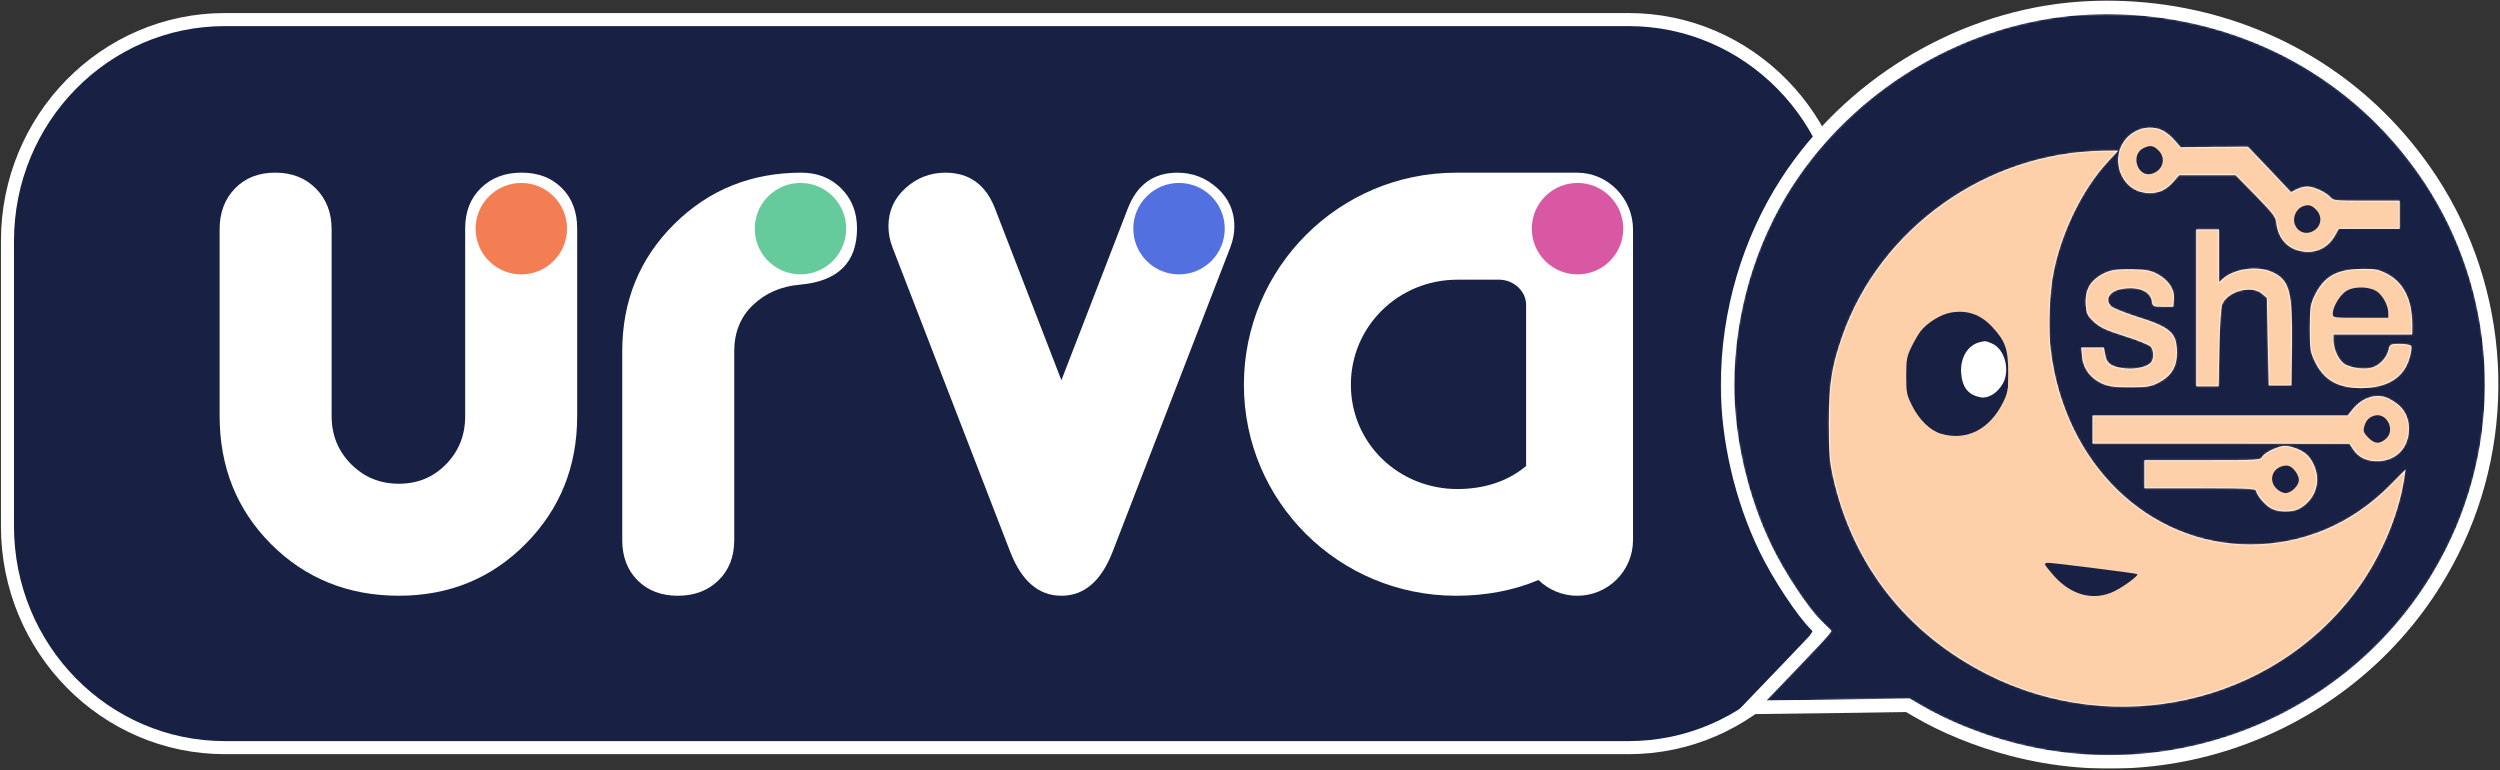
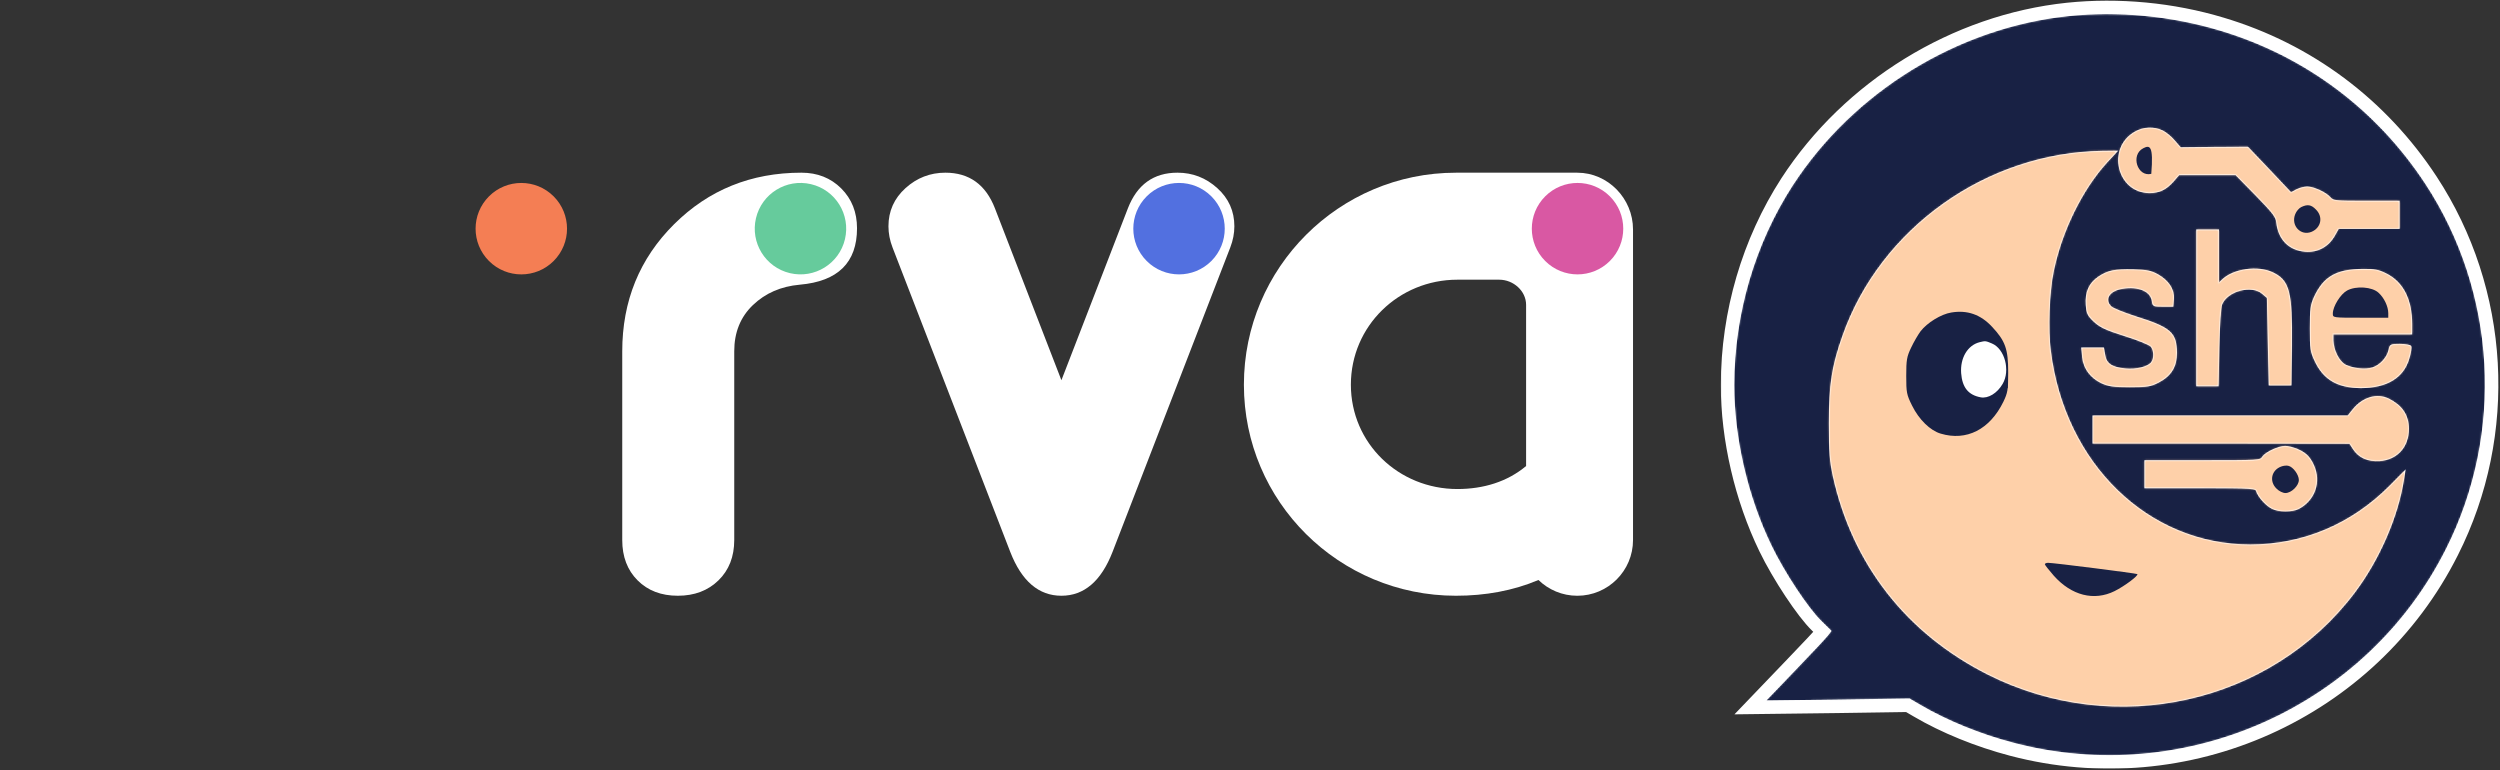
<svg xmlns="http://www.w3.org/2000/svg" width="1149" height="354" viewBox="0 0 1149 354" fill="none">
  <rect x="0" y="0" width="1149" height="354" fill="#333333" stroke="none" />
-   <path d="M103.334 9H748.504C803.631 9 848.411 54.532 848.411 110.809V241.804C848.411 298.08 803.631 343.612 748.504 343.612H103.334C48.207 343.612 3.427 298.087 3.427 241.804V110.809C3.427 54.532 48.207 9 103.334 9Z" fill="#182144" stroke="white" stroke-width="6" />
  <g clip-path="url(#clip0_728_683)">
    <path d="M724.925 79.372H669.135C615.41 79.372 571.695 123.073 571.695 176.812C571.695 230.551 615.41 273.804 669.135 273.804C682.589 273.804 695.404 271.509 707.071 266.565C711.682 271.04 717.984 273.811 724.925 273.811C739.064 273.811 750.535 262.347 750.535 248.201V105.437C750.535 91.291 739.064 79.372 724.925 79.372ZM701.394 214.171C692.871 221.369 681.835 224.758 669.821 224.758C642.826 224.758 620.864 203.78 620.864 176.812C620.864 149.844 642.826 128.547 669.821 128.547H689.034C695.58 128.547 701.394 133.742 701.394 140.099V214.171Z" fill="white" />
    <path d="M337.46 161.416V248.194C337.46 255.841 335.042 262.021 330.214 266.734C325.385 271.447 319.158 273.804 311.531 273.804C303.905 273.804 297.738 271.447 293.039 266.741C288.333 262.028 285.983 255.855 285.983 248.215V161.498C285.983 138.326 293.922 118.849 309.813 103.053C325.698 87.263 345.209 79.365 368.34 79.365C375.708 79.365 381.807 81.783 386.642 86.611C391.464 91.44 393.888 97.545 393.888 104.914C393.888 120.676 385.121 129.314 367.579 130.843C358.934 131.61 351.756 134.734 346.037 140.214C340.319 145.695 337.46 152.764 337.46 161.43V161.416Z" fill="white" />
    <path d="M457.277 95.766L487.824 174.754L518.371 95.766C522.602 84.839 530.201 79.365 541.162 79.365C548.137 79.365 554.235 81.735 559.464 86.455C564.694 91.182 567.315 97.036 567.315 103.997C567.315 107.236 566.69 110.469 565.447 113.702L511.328 253.655C506.106 267.087 498.269 273.804 487.824 273.804C477.379 273.804 469.535 267.087 464.313 253.655L410.194 113.702C408.951 110.469 408.333 107.236 408.333 103.997C408.333 97.036 410.948 91.189 416.177 86.455C421.406 81.735 427.511 79.365 434.486 79.365C445.44 79.365 453.039 84.832 457.277 95.759V95.766Z" fill="white" />
    <path d="M739.892 119.952C748.098 111.747 748.098 98.443 739.892 90.237C731.686 82.031 718.382 82.031 710.177 90.237C701.971 98.443 701.971 111.747 710.177 119.952C718.382 128.158 731.686 128.158 739.892 119.952Z" fill="#D958A3" />
-     <path d="M152.414 105.409V191.277C152.414 199.97 155.402 207.318 161.371 213.321C167.341 219.325 174.648 222.327 183.293 222.327C191.939 222.327 199.178 219.338 205.025 213.342C210.872 207.352 213.793 200.024 213.793 191.359V104.954C213.793 97.307 216.204 91.134 221.039 86.414C225.867 81.701 232.095 79.345 239.721 79.345C247.348 79.345 253.508 81.701 258.214 86.414C262.913 91.127 265.27 97.301 265.27 104.934V191.277C265.27 214.449 257.385 234.001 241.63 249.919C225.867 265.838 206.417 273.797 183.293 273.797C160.169 273.797 140.332 265.892 124.577 250.069C108.814 234.252 100.937 214.605 100.937 191.121V105.375C100.937 97.728 103.286 91.467 107.993 86.618C112.692 81.769 118.858 79.345 126.485 79.345C134.112 79.345 140.339 81.776 145.168 86.632C149.996 91.487 152.414 97.749 152.414 105.409Z" fill="white" />
    <path d="M254.452 119.957C262.658 111.751 262.658 98.447 254.452 90.241C246.247 82.036 232.943 82.036 224.737 90.241C216.531 98.447 216.531 111.751 224.737 119.957C232.943 128.162 246.247 128.163 254.452 119.957Z" fill="#F47E54" />
    <path d="M388.348 109.919C391.014 98.625 384.019 87.308 372.725 84.642C361.431 81.977 350.114 88.972 347.448 100.266C344.783 111.56 351.777 122.877 363.072 125.542C374.366 128.208 385.683 121.213 388.348 109.919Z" fill="#66CB9C" />
    <path d="M556.741 119.952C564.946 111.746 564.946 98.442 556.741 90.237C548.535 82.031 535.231 82.031 527.025 90.237C518.82 98.442 518.819 111.746 527.025 119.952C535.231 128.158 548.535 128.158 556.741 119.952Z" fill="#5270E0" />
  </g>
  <mask id="path-10-outside-1_728_683" maskUnits="userSpaceOnUse" x="790.778" y="-0.636" width="358" height="354" fill="black">
    <rect fill="white" x="790.778" y="-0.636" width="358" height="354" />
-     <path d="M950.585 7.128C899.618 12.473 851.692 41.994 823.66 85.165C806.314 112.055 796.861 144.125 796.778 176.935C796.778 201.275 803.026 228.329 813.959 250.86C819.96 263.277 830.976 279.887 836.977 285.643L841.416 290.001L839.854 291.975C839.032 293.044 832.209 300.363 824.728 308.092L811.164 322.236L844.375 321.825L877.587 321.331L882.519 324.209C894.685 331.363 909.976 337.613 925.348 341.642C1004.43 362.447 1087.87 325.114 1124.37 252.504C1151.41 198.972 1147.71 134.339 1114.91 84.343C1092.39 50.053 1059.43 25.466 1020.38 13.789C998.018 7.046 973.603 4.744 950.585 7.128ZM993.743 60.167C995.305 60.907 997.854 62.963 999.333 64.772L1002.13 67.979L1017.58 67.815L1033.04 67.732L1042.98 78.176L1052.93 88.701L1055.48 87.303C1056.96 86.563 1059.18 85.988 1060.41 85.988C1063.37 86.07 1068.88 88.537 1070.85 90.839C1072.33 92.484 1073.15 92.566 1087.54 92.566H1102.58V98.733V104.901H1088.69H1074.72L1072.83 108.272C1070.03 113.206 1065.1 115.919 1059.43 115.426C1052.03 114.768 1047.26 109.917 1046.44 102.105C1046.19 99.638 1044.71 97.664 1036.9 89.688L1027.61 80.231H1014.54H1001.39L998.84 83.192C995.47 86.974 992.51 88.454 987.907 88.454C973.192 88.454 968.342 68.061 981.33 60.743C985.194 58.523 989.88 58.358 993.743 60.167ZM968.342 74.393C956.915 86.81 947.379 106.216 943.598 124.8C941.625 134.175 941.049 151.608 942.283 161.311C948.777 213.28 987.167 250.531 1034.27 250.531C1058.52 250.531 1080.88 241.074 1098.39 223.477L1105.21 216.57L1104.64 220.106C1102.01 237.374 1093.38 257.192 1082.03 272.24C1043.56 323.223 972.37 339.175 913.922 309.901C876.436 291.07 851.61 259.329 842.649 218.79C841.169 211.882 840.841 208.018 840.841 194.532C840.841 176.77 842.074 168.465 847.088 154.321C864.434 105.065 913.099 70.446 966.04 69.624L972.863 69.541L968.342 74.393ZM1019.56 118.057V130.474L1021.45 128.665C1026.54 123.731 1037.81 122.169 1044.55 125.458C1052.11 129.076 1053.34 134.257 1053.1 158.762L1052.85 176.852H1047.92H1042.98L1042.57 156.87L1042.16 136.806L1039.86 134.832C1034.85 130.556 1023.58 133.517 1021.04 139.849C1020.46 141.411 1019.97 148.812 1019.72 159.748L1019.39 177.263H1014.54H1009.69V141.493V105.723H1014.62H1019.56V118.057ZM991.606 126.281C996.538 129.076 999.169 133.023 998.84 137.382L998.593 140.671H994.072C989.797 140.671 989.551 140.589 989.304 138.533C988.729 133.763 983.139 131.297 975.576 132.448C969.328 133.352 966.698 137.546 970.15 141C970.972 141.822 976.069 143.878 981.412 145.605C997.607 150.703 1000.16 152.923 1000.24 162.133C1000.24 168.547 997.689 172.659 991.935 175.619C988.4 177.428 986.92 177.675 978.864 177.675C971.383 177.675 969.164 177.346 966.04 175.948C960.943 173.563 957.737 169.287 957.244 164.107L956.833 159.995H961.765H966.698L967.273 163.202C967.931 167.314 970.561 169.04 976.809 169.616C981.906 170.109 987.249 168.794 988.893 166.656C990.373 164.764 990.208 160.817 988.647 159.09C987.907 158.268 982.481 156.048 976.645 154.239C967.849 151.443 965.382 150.292 962.587 147.743C959.628 144.947 959.217 144.125 958.888 140.095C958.477 134.339 960.286 130.228 964.56 127.35C968.917 124.471 971.877 123.896 980.508 124.06C986.591 124.225 988.564 124.636 991.606 126.281ZM1096.83 126.034C1104.39 129.899 1108.34 137.793 1108.34 148.894V153.417H1090.25H1072.17V156.459C1072.25 160.982 1074.88 166.245 1077.84 167.807C1081.46 169.616 1087.13 170.192 1090.5 169.123C1094.03 167.971 1097.32 164.353 1098.06 160.817C1098.56 158.433 1098.8 158.35 1102.99 158.35C1105.46 158.35 1107.68 158.762 1107.93 159.173C1108.26 159.666 1107.84 162.051 1107.11 164.6C1104.56 173.481 1096.91 178.086 1084.99 178.086C1074.39 178.004 1068.06 174.303 1064.11 165.916C1062.06 161.64 1061.89 160.324 1061.89 150.95C1061.89 141.987 1062.14 140.177 1063.78 136.559C1068.06 127.35 1073.81 123.978 1085.81 123.896C1091.49 123.814 1093.05 124.143 1096.83 126.034ZM1097.9 183.513C1103.9 186.555 1106.78 190.831 1106.86 196.999C1106.86 205.304 1101.68 211.06 1093.71 211.636C1088.2 211.965 1084.17 210.156 1081.62 206.209L1079.98 203.659L1021.04 203.577H962.012V197.41V191.243H1020.62H1079.16L1081.46 188.365C1085.9 182.773 1092.55 180.799 1097.9 183.513ZM1055.48 206.455C1059.59 208.182 1061.4 209.909 1063.21 213.856C1066.66 221.421 1063.78 229.809 1056.38 233.674C1053.51 235.154 1047.26 235.154 1044.3 233.591C1041.59 232.276 1037.97 228.246 1037.23 225.779C1036.74 224.217 1036 224.135 1011.25 224.135H985.852V217.968V211.8H1012.4C1038.3 211.8 1038.87 211.8 1039.94 210.073C1041.26 208.018 1047.09 205.304 1050.22 205.222C1051.45 205.222 1053.84 205.797 1055.48 206.455Z" />
  </mask>
  <path d="M950.585 7.128C899.618 12.473 851.692 41.994 823.66 85.165C806.314 112.055 796.861 144.125 796.778 176.935C796.778 201.275 803.026 228.329 813.959 250.86C819.96 263.277 830.976 279.887 836.977 285.643L841.416 290.001L839.854 291.975C839.032 293.044 832.209 300.363 824.728 308.092L811.164 322.236L844.375 321.825L877.587 321.331L882.519 324.209C894.685 331.363 909.976 337.613 925.348 341.642C1004.43 362.447 1087.87 325.114 1124.37 252.504C1151.41 198.972 1147.71 134.339 1114.91 84.343C1092.39 50.053 1059.43 25.466 1020.38 13.789C998.018 7.046 973.603 4.744 950.585 7.128ZM993.743 60.167C995.305 60.907 997.854 62.963 999.333 64.772L1002.13 67.979L1017.58 67.815L1033.04 67.732L1042.98 78.176L1052.93 88.701L1055.48 87.303C1056.96 86.563 1059.18 85.988 1060.41 85.988C1063.37 86.07 1068.88 88.537 1070.85 90.839C1072.33 92.484 1073.15 92.566 1087.54 92.566H1102.58V98.733V104.901H1088.69H1074.72L1072.83 108.272C1070.03 113.206 1065.1 115.919 1059.43 115.426C1052.03 114.768 1047.26 109.917 1046.44 102.105C1046.19 99.638 1044.71 97.664 1036.9 89.688L1027.61 80.231H1014.54H1001.39L998.84 83.192C995.47 86.974 992.51 88.454 987.907 88.454C973.192 88.454 968.342 68.061 981.33 60.743C985.194 58.523 989.88 58.358 993.743 60.167ZM968.342 74.393C956.915 86.81 947.379 106.216 943.598 124.8C941.625 134.175 941.049 151.608 942.283 161.311C948.777 213.28 987.167 250.531 1034.27 250.531C1058.52 250.531 1080.88 241.074 1098.39 223.477L1105.21 216.57L1104.64 220.106C1102.01 237.374 1093.38 257.192 1082.03 272.24C1043.56 323.223 972.37 339.175 913.922 309.901C876.436 291.07 851.61 259.329 842.649 218.79C841.169 211.882 840.841 208.018 840.841 194.532C840.841 176.77 842.074 168.465 847.088 154.321C864.434 105.065 913.099 70.446 966.04 69.624L972.863 69.541L968.342 74.393ZM1019.56 118.057V130.474L1021.45 128.665C1026.54 123.731 1037.81 122.169 1044.55 125.458C1052.11 129.076 1053.34 134.257 1053.1 158.762L1052.85 176.852H1047.92H1042.98L1042.57 156.87L1042.16 136.806L1039.86 134.832C1034.85 130.556 1023.58 133.517 1021.04 139.849C1020.46 141.411 1019.97 148.812 1019.72 159.748L1019.39 177.263H1014.54H1009.69V141.493V105.723H1014.62H1019.56V118.057ZM991.606 126.281C996.538 129.076 999.169 133.023 998.84 137.382L998.593 140.671H994.072C989.797 140.671 989.551 140.589 989.304 138.533C988.729 133.763 983.139 131.297 975.576 132.448C969.328 133.352 966.698 137.546 970.15 141C970.972 141.822 976.069 143.878 981.412 145.605C997.607 150.703 1000.16 152.923 1000.24 162.133C1000.24 168.547 997.689 172.659 991.935 175.619C988.4 177.428 986.92 177.675 978.864 177.675C971.383 177.675 969.164 177.346 966.04 175.948C960.943 173.563 957.737 169.287 957.244 164.107L956.833 159.995H961.765H966.698L967.273 163.202C967.931 167.314 970.561 169.04 976.809 169.616C981.906 170.109 987.249 168.794 988.893 166.656C990.373 164.764 990.208 160.817 988.647 159.09C987.907 158.268 982.481 156.048 976.645 154.239C967.849 151.443 965.382 150.292 962.587 147.743C959.628 144.947 959.217 144.125 958.888 140.095C958.477 134.339 960.286 130.228 964.56 127.35C968.917 124.471 971.877 123.896 980.508 124.06C986.591 124.225 988.564 124.636 991.606 126.281ZM1096.83 126.034C1104.39 129.899 1108.34 137.793 1108.34 148.894V153.417H1090.25H1072.17V156.459C1072.25 160.982 1074.88 166.245 1077.84 167.807C1081.46 169.616 1087.13 170.192 1090.5 169.123C1094.03 167.971 1097.32 164.353 1098.06 160.817C1098.56 158.433 1098.8 158.35 1102.99 158.35C1105.46 158.35 1107.68 158.762 1107.93 159.173C1108.26 159.666 1107.84 162.051 1107.11 164.6C1104.56 173.481 1096.91 178.086 1084.99 178.086C1074.39 178.004 1068.06 174.303 1064.11 165.916C1062.06 161.64 1061.89 160.324 1061.89 150.95C1061.89 141.987 1062.14 140.177 1063.78 136.559C1068.06 127.35 1073.81 123.978 1085.81 123.896C1091.49 123.814 1093.05 124.143 1096.83 126.034ZM1097.9 183.513C1103.9 186.555 1106.78 190.831 1106.86 196.999C1106.86 205.304 1101.68 211.06 1093.71 211.636C1088.2 211.965 1084.17 210.156 1081.62 206.209L1079.98 203.659L1021.04 203.577H962.012V197.41V191.243H1020.62H1079.16L1081.46 188.365C1085.9 182.773 1092.55 180.799 1097.9 183.513ZM1055.48 206.455C1059.59 208.182 1061.4 209.909 1063.21 213.856C1066.66 221.421 1063.78 229.809 1056.38 233.674C1053.51 235.154 1047.26 235.154 1044.3 233.591C1041.59 232.276 1037.97 228.246 1037.23 225.779C1036.74 224.217 1036 224.135 1011.25 224.135H985.852V217.968V211.8H1012.4C1038.3 211.8 1038.87 211.8 1039.94 210.073C1041.26 208.018 1047.09 205.304 1050.22 205.222C1051.45 205.222 1053.84 205.797 1055.48 206.455Z" fill="#182144" />
  <path d="M950.585 7.128C899.618 12.473 851.692 41.994 823.66 85.165C806.314 112.055 796.861 144.125 796.778 176.935C796.778 201.275 803.026 228.329 813.959 250.86C819.96 263.277 830.976 279.887 836.977 285.643L841.416 290.001L839.854 291.975C839.032 293.044 832.209 300.363 824.728 308.092L811.164 322.236L844.375 321.825L877.587 321.331L882.519 324.209C894.685 331.363 909.976 337.613 925.348 341.642C1004.43 362.447 1087.87 325.114 1124.37 252.504C1151.41 198.972 1147.71 134.339 1114.91 84.343C1092.39 50.053 1059.43 25.466 1020.38 13.789C998.018 7.046 973.603 4.744 950.585 7.128ZM993.743 60.167C995.305 60.907 997.854 62.963 999.333 64.772L1002.13 67.979L1017.58 67.815L1033.04 67.732L1042.98 78.176L1052.93 88.701L1055.48 87.303C1056.96 86.563 1059.18 85.988 1060.41 85.988C1063.37 86.07 1068.88 88.537 1070.85 90.839C1072.33 92.484 1073.15 92.566 1087.54 92.566H1102.58V98.733V104.901H1088.69H1074.72L1072.83 108.272C1070.03 113.206 1065.1 115.919 1059.43 115.426C1052.03 114.768 1047.26 109.917 1046.44 102.105C1046.19 99.638 1044.71 97.664 1036.9 89.688L1027.61 80.231H1014.54H1001.39L998.84 83.192C995.47 86.974 992.51 88.454 987.907 88.454C973.192 88.454 968.342 68.061 981.33 60.743C985.194 58.523 989.88 58.358 993.743 60.167ZM968.342 74.393C956.915 86.81 947.379 106.216 943.598 124.8C941.625 134.175 941.049 151.608 942.283 161.311C948.777 213.28 987.167 250.531 1034.27 250.531C1058.52 250.531 1080.88 241.074 1098.39 223.477L1105.21 216.57L1104.64 220.106C1102.01 237.374 1093.38 257.192 1082.03 272.24C1043.56 323.223 972.37 339.175 913.922 309.901C876.436 291.07 851.61 259.329 842.649 218.79C841.169 211.882 840.841 208.018 840.841 194.532C840.841 176.77 842.074 168.465 847.088 154.321C864.434 105.065 913.099 70.446 966.04 69.624L972.863 69.541L968.342 74.393ZM1019.56 118.057V130.474L1021.45 128.665C1026.54 123.731 1037.81 122.169 1044.55 125.458C1052.11 129.076 1053.34 134.257 1053.1 158.762L1052.85 176.852H1047.92H1042.98L1042.57 156.87L1042.16 136.806L1039.86 134.832C1034.85 130.556 1023.58 133.517 1021.04 139.849C1020.46 141.411 1019.97 148.812 1019.72 159.748L1019.39 177.263H1014.54H1009.69V141.493V105.723H1014.62H1019.56V118.057ZM991.606 126.281C996.538 129.076 999.169 133.023 998.84 137.382L998.593 140.671H994.072C989.797 140.671 989.551 140.589 989.304 138.533C988.729 133.763 983.139 131.297 975.576 132.448C969.328 133.352 966.698 137.546 970.15 141C970.972 141.822 976.069 143.878 981.412 145.605C997.607 150.703 1000.16 152.923 1000.24 162.133C1000.24 168.547 997.689 172.659 991.935 175.619C988.4 177.428 986.92 177.675 978.864 177.675C971.383 177.675 969.164 177.346 966.04 175.948C960.943 173.563 957.737 169.287 957.244 164.107L956.833 159.995H961.765H966.698L967.273 163.202C967.931 167.314 970.561 169.04 976.809 169.616C981.906 170.109 987.249 168.794 988.893 166.656C990.373 164.764 990.208 160.817 988.647 159.09C987.907 158.268 982.481 156.048 976.645 154.239C967.849 151.443 965.382 150.292 962.587 147.743C959.628 144.947 959.217 144.125 958.888 140.095C958.477 134.339 960.286 130.228 964.56 127.35C968.917 124.471 971.877 123.896 980.508 124.06C986.591 124.225 988.564 124.636 991.606 126.281ZM1096.83 126.034C1104.39 129.899 1108.34 137.793 1108.34 148.894V153.417H1090.25H1072.17V156.459C1072.25 160.982 1074.88 166.245 1077.84 167.807C1081.46 169.616 1087.13 170.192 1090.5 169.123C1094.03 167.971 1097.32 164.353 1098.06 160.817C1098.56 158.433 1098.8 158.35 1102.99 158.35C1105.46 158.35 1107.68 158.762 1107.93 159.173C1108.26 159.666 1107.84 162.051 1107.11 164.6C1104.56 173.481 1096.91 178.086 1084.99 178.086C1074.39 178.004 1068.06 174.303 1064.11 165.916C1062.06 161.64 1061.89 160.324 1061.89 150.95C1061.89 141.987 1062.14 140.177 1063.78 136.559C1068.06 127.35 1073.81 123.978 1085.81 123.896C1091.49 123.814 1093.05 124.143 1096.83 126.034ZM1097.9 183.513C1103.9 186.555 1106.78 190.831 1106.86 196.999C1106.86 205.304 1101.68 211.06 1093.71 211.636C1088.2 211.965 1084.17 210.156 1081.62 206.209L1079.98 203.659L1021.04 203.577H962.012V197.41V191.243H1020.62H1079.16L1081.46 188.365C1085.9 182.773 1092.55 180.799 1097.9 183.513ZM1055.48 206.455C1059.59 208.182 1061.4 209.909 1063.21 213.856C1066.66 221.421 1063.78 229.809 1056.38 233.674C1053.51 235.154 1047.26 235.154 1044.3 233.591C1041.59 232.276 1037.97 228.246 1037.23 225.779C1036.74 224.217 1036 224.135 1011.25 224.135H985.852V217.968V211.8H1012.4C1038.3 211.8 1038.87 211.8 1039.94 210.073C1041.26 208.018 1047.09 205.304 1050.22 205.222C1051.45 205.222 1053.84 205.797 1055.48 206.455Z" stroke="white" stroke-width="11.804" mask="url(#path-10-outside-1_728_683)" />
  <ellipse cx="980.457" cy="180.248" rx="151.649" ry="153.436" fill="#FED0A9" />
  <path d="M922.547 178.193V169.614L922.011 164.431L920.76 160.856L916.649 155.763C913.045 154.72 905.747 152.688 905.39 152.903C905.032 153.117 901.309 156.567 899.492 158.265L892.79 184.984L910.93 186.682L922.547 178.193Z" fill="white" stroke="black" stroke-width="0.299" />
  <mask id="path-13-inside-2_728_683" fill="white">
    <path d="M950.584 7.128C899.617 12.473 851.691 41.994 823.659 85.165C806.313 112.055 796.86 144.125 796.777 176.935C796.777 201.275 803.025 228.329 813.958 250.86C819.959 263.277 830.975 279.887 836.976 285.643L841.415 290.001L839.853 291.975C839.031 293.044 832.208 300.363 824.727 308.092L811.163 322.236L844.374 321.825L877.586 321.331L882.518 324.209C894.684 331.363 909.975 337.613 925.347 341.642C1004.43 362.447 1087.87 325.114 1124.37 252.504C1151.41 198.972 1147.71 134.339 1114.91 84.343C1092.39 50.053 1059.42 25.466 1020.38 13.789C998.017 7.046 973.602 4.744 950.584 7.128ZM993.742 60.167C995.304 60.907 997.853 62.963 999.332 64.772L1002.13 67.979L1017.58 67.815L1033.04 67.732L1042.98 78.176L1052.93 88.701L1055.48 87.303C1056.96 86.563 1059.18 85.988 1060.41 85.988C1063.37 86.07 1068.88 88.537 1070.85 90.839C1072.33 92.484 1073.15 92.566 1087.54 92.566H1102.58V98.733V104.901H1088.69H1074.72L1072.82 108.272C1070.03 113.206 1065.1 115.919 1059.42 115.426C1052.03 114.768 1047.26 109.917 1046.44 102.105C1046.19 99.638 1044.71 97.664 1036.9 89.688L1027.61 80.231H1014.54H1001.39L998.839 83.192C995.469 86.974 992.509 88.454 987.906 88.454C973.191 88.454 968.341 68.061 981.329 60.743C985.193 58.523 989.879 58.358 993.742 60.167ZM968.341 74.393C956.914 86.81 947.378 106.216 943.597 124.8C941.624 134.175 941.048 151.608 942.282 161.311C948.776 213.28 987.166 250.531 1034.27 250.531C1058.52 250.531 1080.88 241.074 1098.39 223.477L1105.21 216.57L1104.64 220.106C1102.01 237.374 1093.38 257.192 1082.03 272.24C1043.56 323.223 972.369 339.175 913.921 309.901C876.435 291.07 851.609 259.329 842.648 218.79C841.168 211.882 840.84 208.018 840.84 194.532C840.84 176.77 842.073 168.465 847.087 154.321C864.433 105.065 913.098 70.446 966.039 69.624L972.862 69.541L968.341 74.393ZM1019.55 118.057V130.474L1021.45 128.665C1026.54 123.731 1037.8 122.169 1044.55 125.458C1052.11 129.076 1053.34 134.257 1053.09 158.762L1052.85 176.852H1047.92H1042.98L1042.57 156.87L1042.16 136.806L1039.86 134.832C1034.85 130.556 1023.58 133.517 1021.03 139.849C1020.46 141.411 1019.97 148.812 1019.72 159.748L1019.39 177.263H1014.54H1009.69V141.493V105.723H1014.62H1019.55V118.057ZM991.605 126.281C996.537 129.076 999.168 133.023 998.839 137.382L998.592 140.671H994.071C989.796 140.671 989.55 140.589 989.303 138.533C988.728 133.763 983.138 131.297 975.575 132.448C969.327 133.352 966.697 137.546 970.149 141C970.971 141.822 976.068 143.878 981.411 145.605C997.606 150.703 1000.15 152.923 1000.24 162.133C1000.24 168.547 997.688 172.659 991.934 175.619C988.399 177.428 986.919 177.675 978.863 177.675C971.382 177.675 969.163 177.346 966.039 175.948C960.942 173.563 957.736 169.287 957.243 164.107L956.832 159.995H961.764H966.697L967.272 163.202C967.93 167.314 970.56 169.04 976.808 169.616C981.905 170.109 987.248 168.794 988.892 166.656C990.372 164.764 990.207 160.817 988.646 159.09C987.906 158.268 982.48 156.048 976.644 154.239C967.848 151.443 965.381 150.292 962.586 147.743C959.627 144.947 959.216 144.125 958.887 140.095C958.476 134.339 960.285 130.228 964.559 127.35C968.916 124.471 971.876 123.896 980.507 124.06C986.59 124.225 988.563 124.636 991.605 126.281ZM1096.83 126.034C1104.39 129.899 1108.34 137.793 1108.34 148.894V153.417H1090.25H1072.17V156.459C1072.25 160.982 1074.88 166.245 1077.84 167.807C1081.46 169.616 1087.13 170.192 1090.5 169.123C1094.03 167.971 1097.32 164.353 1098.06 160.817C1098.55 158.433 1098.8 158.35 1102.99 158.35C1105.46 158.35 1107.68 158.762 1107.93 159.173C1108.25 159.666 1107.84 162.051 1107.1 164.6C1104.56 173.481 1096.91 178.086 1084.99 178.086C1074.39 178.004 1068.06 174.303 1064.11 165.916C1062.06 161.64 1061.89 160.324 1061.89 150.95C1061.89 141.987 1062.14 140.177 1063.78 136.559C1068.06 127.35 1073.81 123.978 1085.81 123.896C1091.48 123.814 1093.05 124.143 1096.83 126.034ZM1097.9 183.513C1103.9 186.555 1106.78 190.831 1106.86 196.999C1106.86 205.304 1101.68 211.06 1093.7 211.636C1088.2 211.965 1084.17 210.156 1081.62 206.209L1079.98 203.659L1021.03 203.577H962.011V197.41V191.243H1020.62H1079.15L1081.46 188.365C1085.89 182.773 1092.55 180.799 1097.9 183.513ZM1055.48 206.455C1059.59 208.182 1061.4 209.909 1063.21 213.856C1066.66 221.421 1063.78 229.809 1056.38 233.674C1053.51 235.154 1047.26 235.154 1044.3 233.591C1041.59 232.276 1037.97 228.246 1037.23 225.779C1036.74 224.217 1036 224.135 1011.25 224.135H985.851V217.968V211.8H1012.4C1038.3 211.8 1038.87 211.8 1039.94 210.073C1041.26 208.018 1047.09 205.304 1050.22 205.222C1051.45 205.222 1053.83 205.797 1055.48 206.455Z" />
  </mask>
  <path d="M950.584 7.128C899.617 12.473 851.691 41.994 823.659 85.165C806.313 112.055 796.86 144.125 796.777 176.935C796.777 201.275 803.025 228.329 813.958 250.86C819.959 263.277 830.975 279.887 836.976 285.643L841.415 290.001L839.853 291.975C839.031 293.044 832.208 300.363 824.727 308.092L811.163 322.236L844.374 321.825L877.586 321.331L882.518 324.209C894.684 331.363 909.975 337.613 925.347 341.642C1004.43 362.447 1087.87 325.114 1124.37 252.504C1151.41 198.972 1147.71 134.339 1114.91 84.343C1092.39 50.053 1059.42 25.466 1020.38 13.789C998.017 7.046 973.602 4.744 950.584 7.128ZM993.742 60.167C995.304 60.907 997.853 62.963 999.332 64.772L1002.13 67.979L1017.58 67.815L1033.04 67.732L1042.98 78.176L1052.93 88.701L1055.48 87.303C1056.96 86.563 1059.18 85.988 1060.41 85.988C1063.37 86.07 1068.88 88.537 1070.85 90.839C1072.33 92.484 1073.15 92.566 1087.54 92.566H1102.58V98.733V104.901H1088.69H1074.72L1072.82 108.272C1070.03 113.206 1065.1 115.919 1059.42 115.426C1052.03 114.768 1047.26 109.917 1046.44 102.105C1046.19 99.638 1044.71 97.664 1036.9 89.688L1027.61 80.231H1014.54H1001.39L998.839 83.192C995.469 86.974 992.509 88.454 987.906 88.454C973.191 88.454 968.341 68.061 981.329 60.743C985.193 58.523 989.879 58.358 993.742 60.167ZM968.341 74.393C956.914 86.81 947.378 106.216 943.597 124.8C941.624 134.175 941.048 151.608 942.282 161.311C948.776 213.28 987.166 250.531 1034.27 250.531C1058.52 250.531 1080.88 241.074 1098.39 223.477L1105.21 216.57L1104.64 220.106C1102.01 237.374 1093.38 257.192 1082.03 272.24C1043.56 323.223 972.369 339.175 913.921 309.901C876.435 291.07 851.609 259.329 842.648 218.79C841.168 211.882 840.84 208.018 840.84 194.532C840.84 176.77 842.073 168.465 847.087 154.321C864.433 105.065 913.098 70.446 966.039 69.624L972.862 69.541L968.341 74.393ZM1019.55 118.057V130.474L1021.45 128.665C1026.54 123.731 1037.8 122.169 1044.55 125.458C1052.11 129.076 1053.34 134.257 1053.09 158.762L1052.85 176.852H1047.92H1042.98L1042.57 156.87L1042.16 136.806L1039.86 134.832C1034.85 130.556 1023.58 133.517 1021.03 139.849C1020.46 141.411 1019.97 148.812 1019.72 159.748L1019.39 177.263H1014.54H1009.69V141.493V105.723H1014.62H1019.55V118.057ZM991.605 126.281C996.537 129.076 999.168 133.023 998.839 137.382L998.592 140.671H994.071C989.796 140.671 989.55 140.589 989.303 138.533C988.728 133.763 983.138 131.297 975.575 132.448C969.327 133.352 966.697 137.546 970.149 141C970.971 141.822 976.068 143.878 981.411 145.605C997.606 150.703 1000.15 152.923 1000.24 162.133C1000.24 168.547 997.688 172.659 991.934 175.619C988.399 177.428 986.919 177.675 978.863 177.675C971.382 177.675 969.163 177.346 966.039 175.948C960.942 173.563 957.736 169.287 957.243 164.107L956.832 159.995H961.764H966.697L967.272 163.202C967.93 167.314 970.56 169.04 976.808 169.616C981.905 170.109 987.248 168.794 988.892 166.656C990.372 164.764 990.207 160.817 988.646 159.09C987.906 158.268 982.48 156.048 976.644 154.239C967.848 151.443 965.381 150.292 962.586 147.743C959.627 144.947 959.216 144.125 958.887 140.095C958.476 134.339 960.285 130.228 964.559 127.35C968.916 124.471 971.876 123.896 980.507 124.06C986.59 124.225 988.563 124.636 991.605 126.281ZM1096.83 126.034C1104.39 129.899 1108.34 137.793 1108.34 148.894V153.417H1090.25H1072.17V156.459C1072.25 160.982 1074.88 166.245 1077.84 167.807C1081.46 169.616 1087.13 170.192 1090.5 169.123C1094.03 167.971 1097.32 164.353 1098.06 160.817C1098.55 158.433 1098.8 158.35 1102.99 158.35C1105.46 158.35 1107.68 158.762 1107.93 159.173C1108.25 159.666 1107.84 162.051 1107.1 164.6C1104.56 173.481 1096.91 178.086 1084.99 178.086C1074.39 178.004 1068.06 174.303 1064.11 165.916C1062.06 161.64 1061.89 160.324 1061.89 150.95C1061.89 141.987 1062.14 140.177 1063.78 136.559C1068.06 127.35 1073.81 123.978 1085.81 123.896C1091.48 123.814 1093.05 124.143 1096.83 126.034ZM1097.9 183.513C1103.9 186.555 1106.78 190.831 1106.86 196.999C1106.86 205.304 1101.68 211.06 1093.7 211.636C1088.2 211.965 1084.17 210.156 1081.62 206.209L1079.98 203.659L1021.03 203.577H962.011V197.41V191.243H1020.62H1079.15L1081.46 188.365C1085.89 182.773 1092.55 180.799 1097.9 183.513ZM1055.48 206.455C1059.59 208.182 1061.4 209.909 1063.21 213.856C1066.66 221.421 1063.78 229.809 1056.38 233.674C1053.51 235.154 1047.26 235.154 1044.3 233.591C1041.59 232.276 1037.97 228.246 1037.23 225.779C1036.74 224.217 1036 224.135 1011.25 224.135H985.851V217.968V211.8H1012.4C1038.3 211.8 1038.87 211.8 1039.94 210.073C1041.26 208.018 1047.09 205.304 1050.22 205.222C1051.45 205.222 1053.83 205.797 1055.48 206.455Z" fill="#182144" stroke="white" stroke-width="0.598" mask="url(#path-13-inside-2_728_683)" />
-   <path d="M985.028 68.143C979.11 71.186 982.316 81.465 988.728 79.902C993.989 78.587 995.797 72.831 992.016 69.13C989.796 66.828 988.07 66.581 985.028 68.143Z" fill="#182144" />
+   <path d="M985.028 68.143C979.11 71.186 982.316 81.465 988.728 79.902C989.796 66.828 988.07 66.581 985.028 68.143Z" fill="#182144" />
  <path d="M1057.61 95.197C1056.63 95.691 1055.4 97.088 1054.9 98.404C1052.76 103.585 1057.37 108.601 1062.38 106.545C1066.82 104.654 1067.81 99.638 1064.36 96.266C1062.22 94.046 1060.49 93.799 1057.61 95.197Z" fill="#182144" />
  <path d="M896.823 143.631C892.137 144.371 885.725 148.318 882.683 152.265C881.532 153.828 879.559 157.199 878.326 159.831C876.353 163.942 876.107 165.504 876.107 172.741C876.107 180.388 876.271 181.375 878.819 186.473C881.943 192.805 887.122 197.903 891.972 199.301C903.81 202.837 914.497 197.41 920.744 184.664C922.717 180.553 922.964 179.237 922.964 171.096C922.964 160.406 921.649 156.706 915.565 150.21C910.304 144.536 904.139 142.398 896.823 143.631ZM915.483 157.857C921.402 160.324 924.033 170.274 920.416 176.441C917.949 180.717 913.757 183.266 910.304 182.608C904.632 181.539 901.837 178.086 901.344 171.507C900.851 164.518 904.303 158.679 909.811 157.281C912.442 156.624 912.606 156.624 915.483 157.857Z" fill="#182144" />
  <path d="M939.816 259.33C939.816 259.659 941.706 262.043 943.926 264.592C952.064 273.72 962.422 276.351 971.876 271.664C976.479 269.362 982.974 264.51 982.316 263.852C981.905 263.523 943.844 258.672 941.295 258.672C940.473 258.672 939.816 259.001 939.816 259.33Z" fill="#182144" />
  <path d="M1078.74 133.517C1075.7 135.161 1072.17 140.835 1072.17 144.124C1072.17 146.016 1072.17 146.016 1084.91 146.016H1097.65V143.96C1097.65 140.917 1095.76 136.888 1093.21 134.586C1090.25 131.79 1082.85 131.296 1078.74 133.517Z" fill="#182144" />
-   <path d="M1090.66 191.242C1088.44 192.064 1087.21 193.627 1086.55 196.34C1086.06 198.149 1086.47 199.054 1088.44 201.11C1091.4 203.988 1093.38 204.235 1096.34 201.85C1101.43 197.821 1096.67 188.775 1090.66 191.242Z" fill="#182144" />
  <path d="M1048.41 214.431C1043.97 216.076 1042.82 221.174 1046.27 224.546C1047.34 225.697 1049.23 226.602 1050.38 226.602C1053.1 226.602 1056.55 223.23 1056.55 220.599C1056.55 218.214 1053.92 214.596 1051.78 214.103C1050.96 213.856 1049.48 214.02 1048.41 214.431Z" fill="#182144" />
  <defs>
    <clipPath id="clip0_728_683">
      <rect width="649.598" height="194.466" fill="white" transform="translate(100.937 79.345)" />
    </clipPath>
  </defs>
</svg>